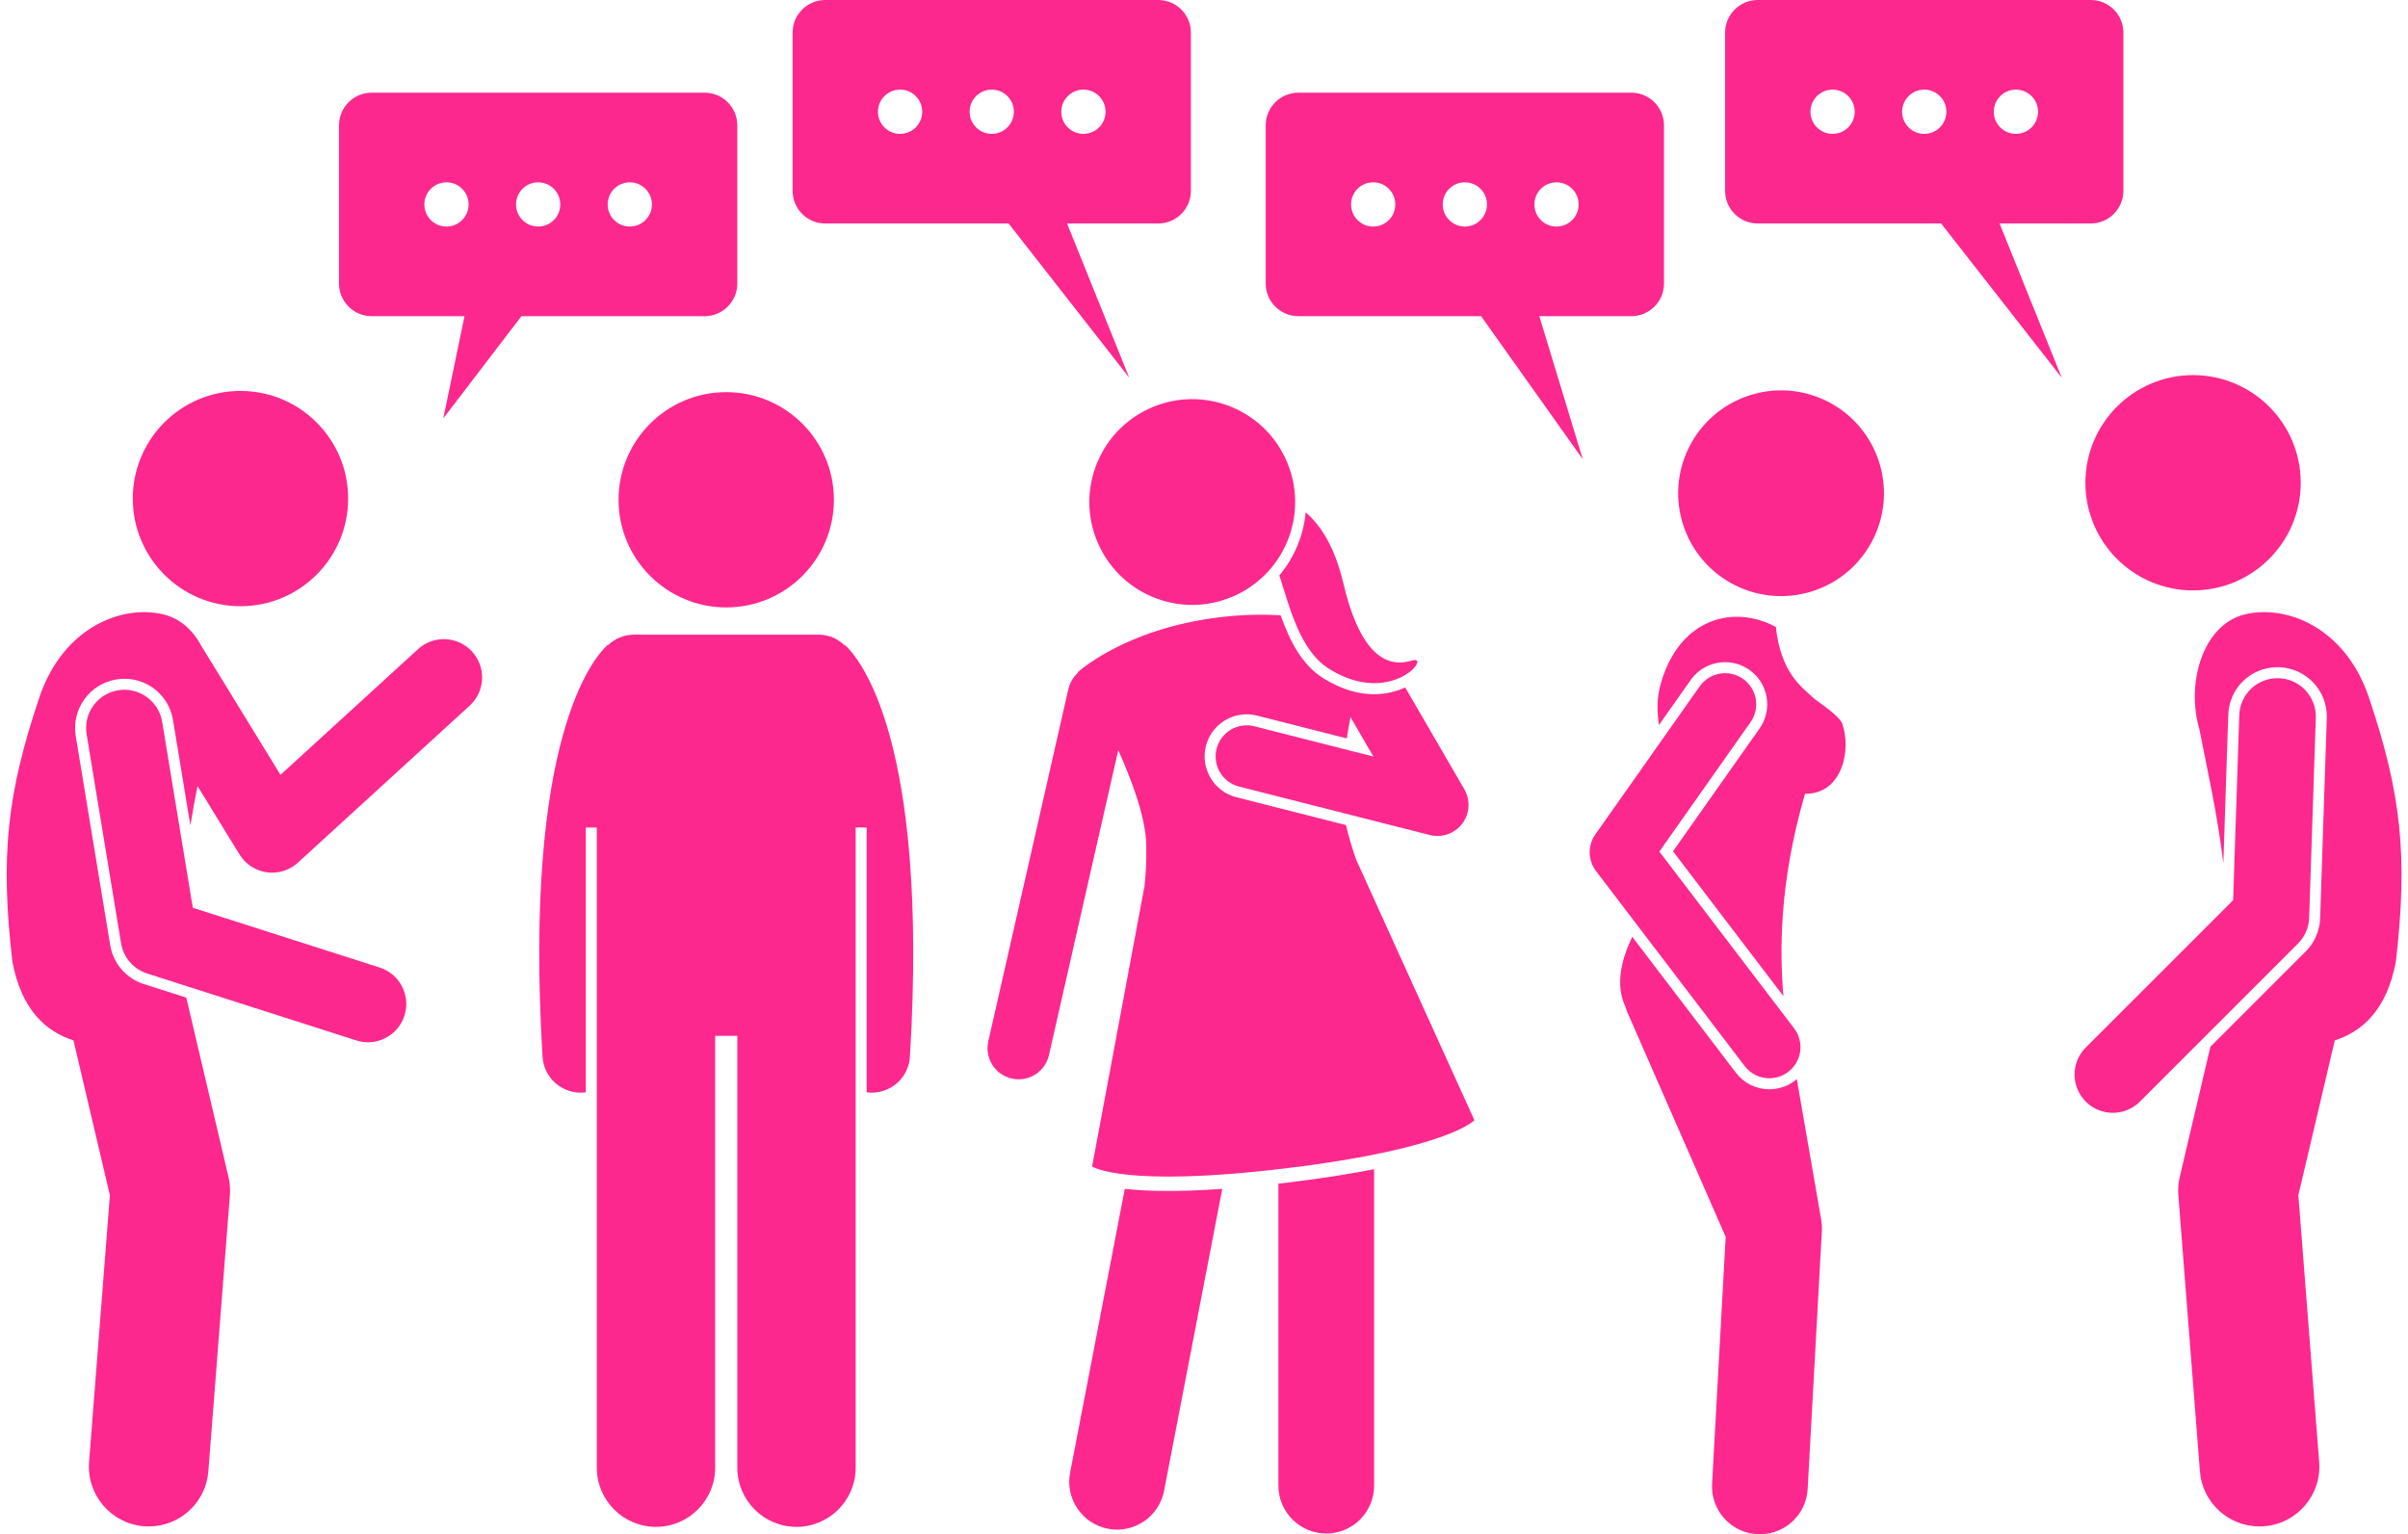
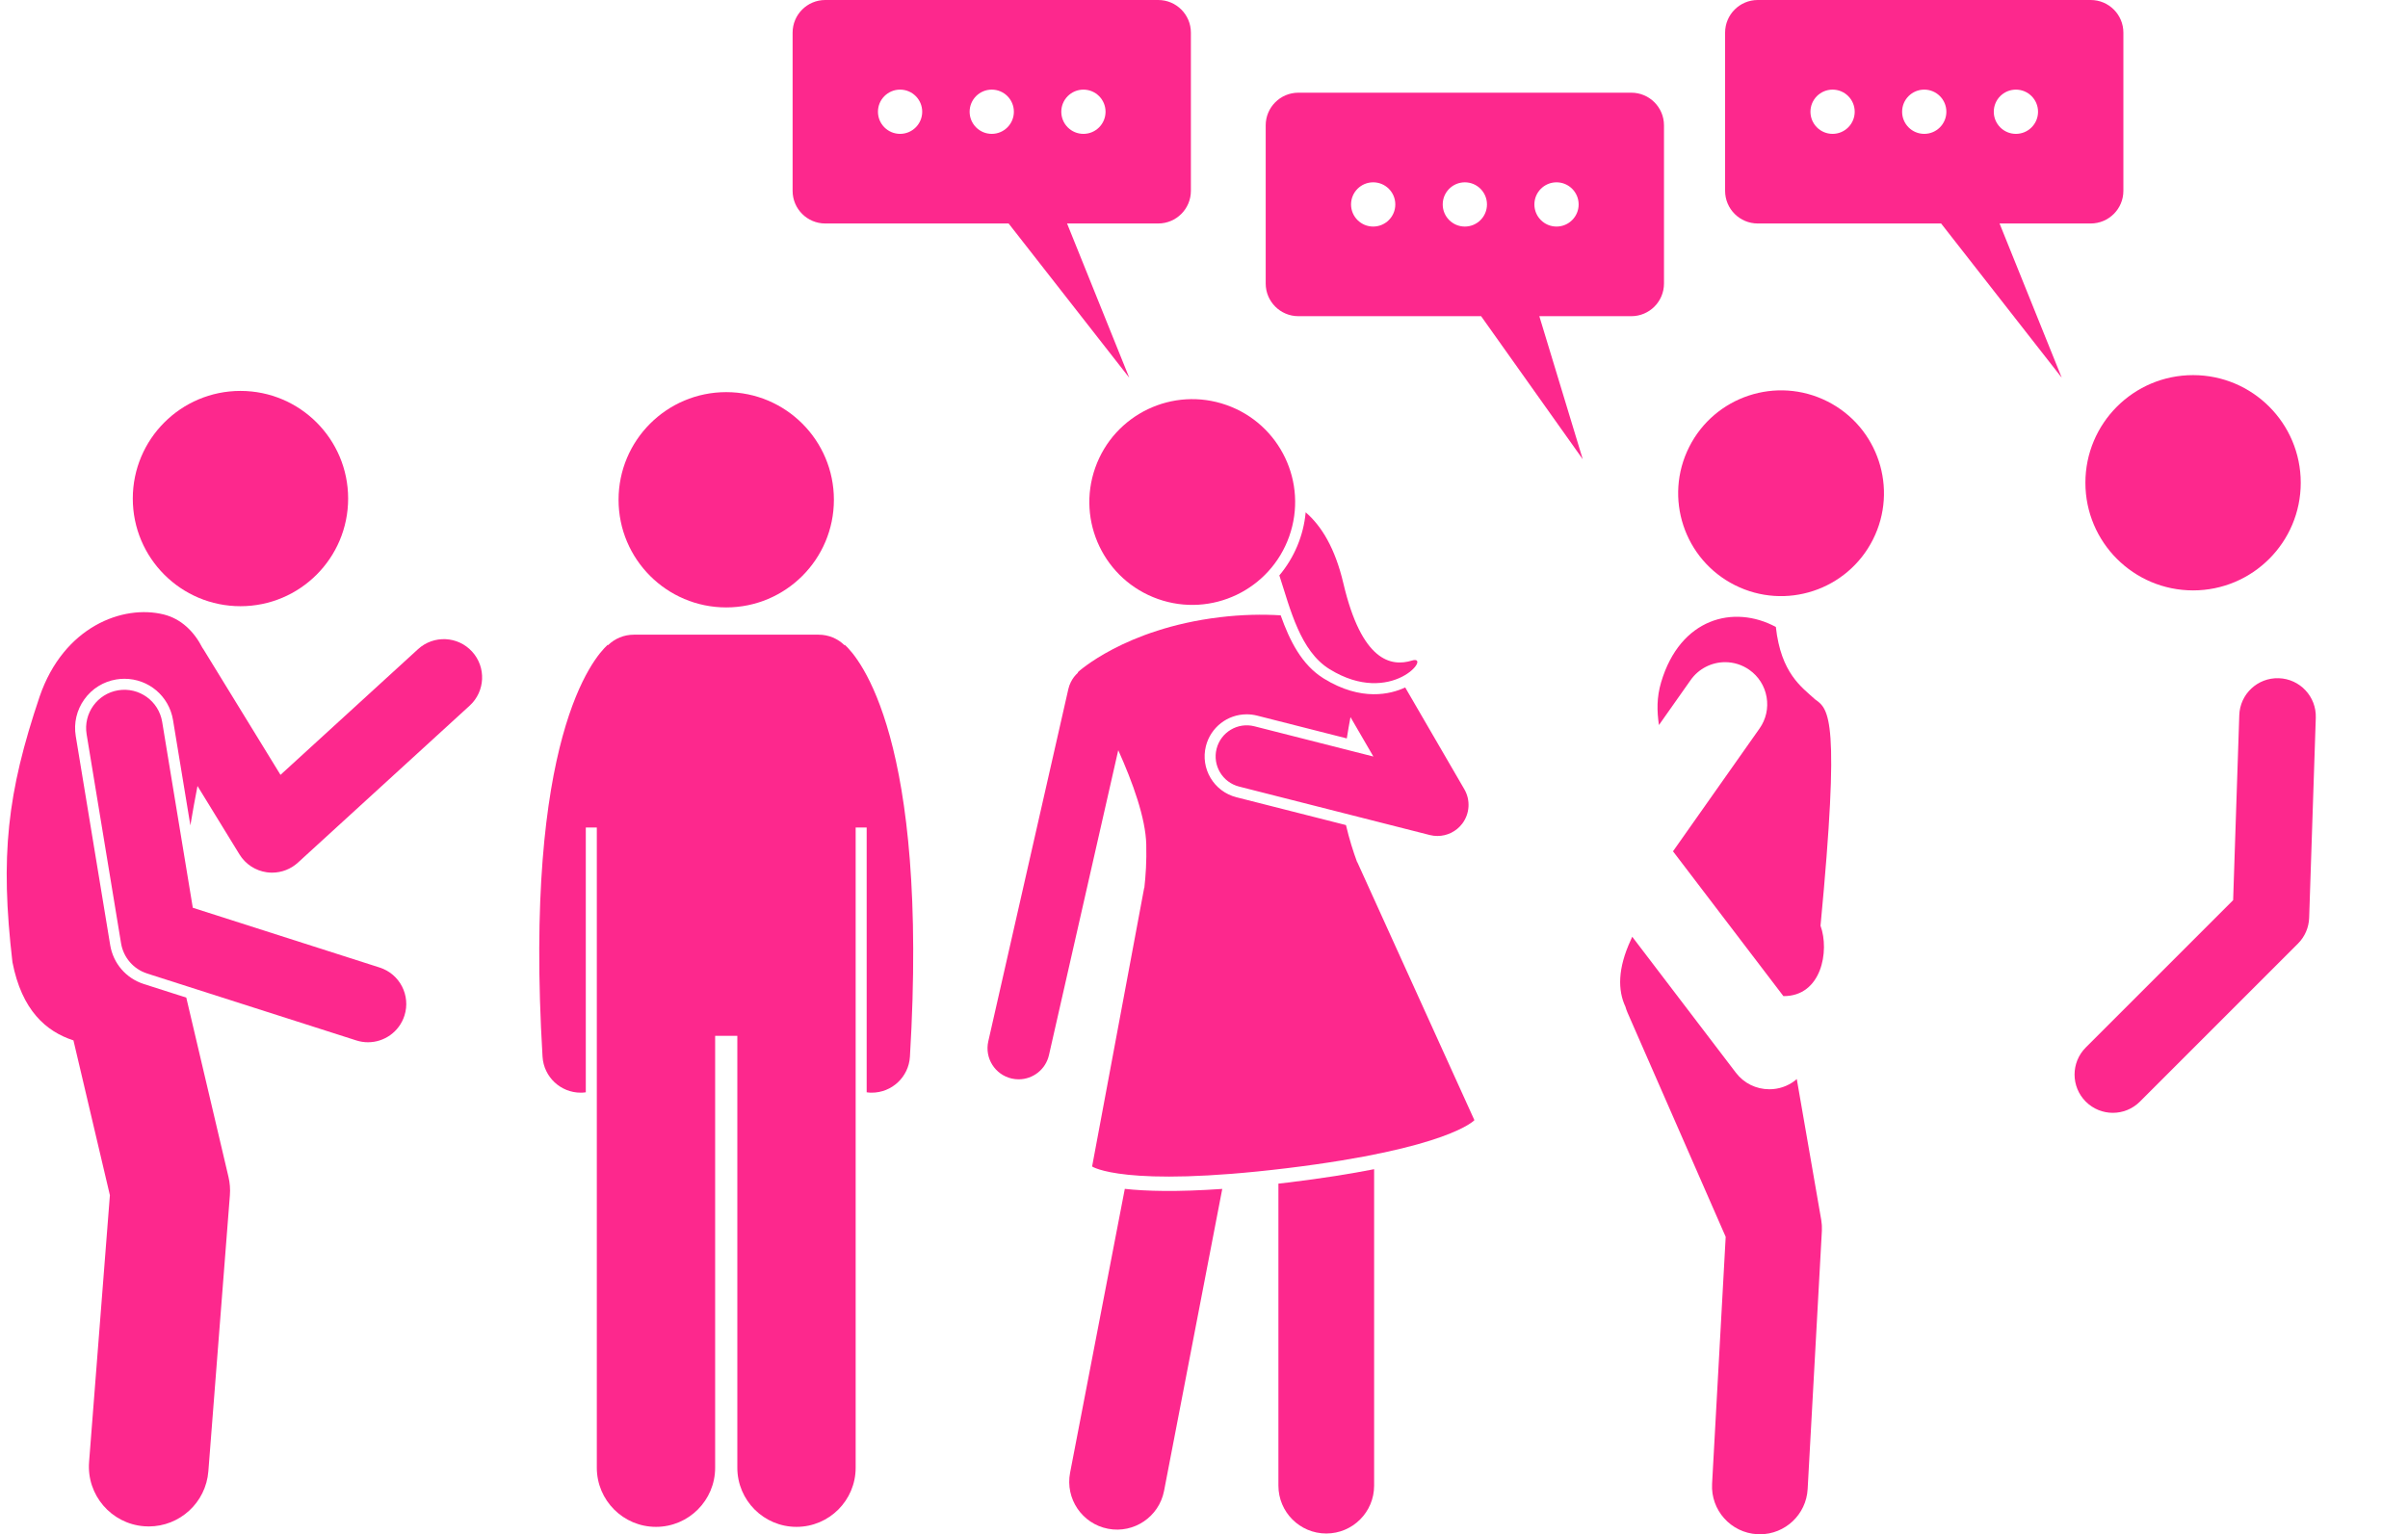
<svg xmlns="http://www.w3.org/2000/svg" fill="#fd288d" height="320.7" preserveAspectRatio="xMidYMid meet" version="1" viewBox="-1.4 0.0 503.2 320.7" width="503.2" zoomAndPan="magnify">
  <g id="change1_1">
    <path d="M85.954,135.69l-28.739,26.271l-16.074-26.201c-0.075-0.122-0.16-0.233-0.24-0.35 c-1.762-3.464-4.495-6.077-8.072-6.969c-8.537-2.129-20.912,2.508-25.947,17.15 c-6.805,20.174-8.268,33.305-5.682,55.52c1.956,10.067,7.003,14.485,12.75,16.355l7.614,32.36l-4.349,55.76 c-0.537,6.883,4.608,12.898,11.491,13.434c0.331,0.026,0.659,0.039,0.985,0.039 c6.462-0.001,11.938-4.978,12.448-11.529l4.5-57.7c0.101-1.285,0.001-2.579-0.294-3.835l-8.817-37.475l-8.875-2.839 c-3.701-1.184-6.393-4.301-7.025-8.135l-7.197-43.691c-0.447-2.715,0.19-5.441,1.793-7.678 c1.603-2.235,3.981-3.713,6.696-4.16c0.556-0.091,1.119-0.137,1.676-0.137c5.064,0,9.338,3.628,10.161,8.625 l3.627,22.017c0.465-2.816,0.971-5.573,1.488-8.231l8.77,14.296c1.248,2.034,3.34,3.405,5.703,3.738 c0.372,0.053,0.745,0.078,1.116,0.078c1.984,0,3.914-0.738,5.397-2.096l35.89-32.808 c3.262-2.981,3.488-8.041,0.507-11.302C94.274,132.935,89.213,132.709,85.954,135.69z" />
    <circle cx="48.85" cy="104.21" r="22.5" />
    <path d="M32.488,150.878c-0.718-4.359-4.835-7.305-9.194-6.593c-4.359,0.718-7.311,4.834-6.593,9.194l7.197,43.691 c0.488,2.963,2.595,5.403,5.456,6.318L73.06,217.471c0.81,0.26,1.632,0.383,2.439,0.383 c3.386,0,6.531-2.167,7.617-5.564c1.347-4.208-0.974-8.711-5.182-10.057l-39.045-12.491L32.488,150.878z" />
    <circle cx="456.886" cy="100.907" r="22.5" />
-     <path d="M483.237,305.586l-4.349-55.76l7.614-32.36c5.747-1.87,10.794-6.288,12.75-16.355 c2.586-22.215,1.123-35.346-5.682-55.52c-5.035-14.643-17.41-19.279-25.947-17.15 c-8.535,2.127-12.289,14.039-9.42,23.992c1.553,7.932,3.784,17.818,5.009,28.025l1.03-31.043 c0.185-5.584,4.705-9.959,10.293-9.959c0.113,0,0.227,0.002,0.341,0.006c5.68,0.19,10.144,4.962,9.954,10.638 l-1.388,41.818c-0.086,2.619-1.154,5.085-3.01,6.941l-19.923,19.923l-6.403,27.212 c-0.295,1.256-0.395,2.55-0.294,3.835l4.5,57.7c0.511,6.553,5.985,11.529,12.448,11.529 c0.326,0,0.655-0.013,0.985-0.039C478.629,318.483,483.774,312.469,483.237,305.586z" />
    <path d="M478.806,197.234c1.435-1.435,2.272-3.363,2.338-5.392l1.388-41.819c0.147-4.416-3.313-8.114-7.729-8.262 c-4.439-0.144-8.115,3.315-8.261,7.731l-1.283,38.662l-30.794,30.793c-3.124,3.125-3.124,8.19,0,11.315 c1.562,1.562,3.609,2.343,5.657,2.343s4.095-0.781,5.657-2.343L478.806,197.234z" />
    <path d="M175.14,134.783l-0.07,0.077c-1.393-1.358-3.293-2.197-5.392-2.197h-38.635 c-2.1,0-4,0.84-5.393,2.198l-0.071-0.077c-2.975,2.711-17.609,19.607-13.604,86.088 c0.256,4.246,3.779,7.519,7.978,7.519c0.162,0,0.325-0.005,0.489-0.015c0.194-0.012,0.383-0.038,0.573-0.064 v-55.349h2.3v16.881v18.939v98c0,6.83,5.537,12.363,12.365,12.363c6.826,0,12.363-5.533,12.363-12.363v-90.272 h4.635v90.272c0,6.83,5.537,12.363,12.365,12.363c6.826,0,12.363-5.533,12.363-12.363v-98v-18.939v-16.881h2.3 v55.349c0.19,0.025,0.379,0.052,0.574,0.064c0.163,0.01,0.326,0.015,0.488,0.015 c4.198,0,7.722-3.272,7.978-7.519C192.75,154.39,178.115,137.494,175.14,134.783z" />
    <circle cx="150.36" cy="104.464" r="22.5" />
    <path d="M265.75,247.405v63.129c0,5.523,4.477,10,10,10c5.519,0,10-4.477,10-10v-66.147 c-4.916,0.968-10.84,1.918-17.996,2.785C267.07,247.255,266.413,247.329,265.75,247.405z" />
    <path d="M233.65,248.498l-11.434,59.333c-1.045,5.424,2.503,10.666,7.927,11.711 c5.42,1.044,10.666-2.503,11.711-7.927l12.161-63.107C244.517,249.171,238.038,248.983,233.65,248.498z" />
    <path d="M238.135,176.505c0.085,3.584-0.11,6.453-0.401,9.081l-0.036,0.004l-10.882,58.232 c0,0,6.576,4.492,40.577,0.371c34.001-4.121,39.314-10.053,39.314-10.053l-24.478-53.947l-0.034,0.004 c-0.822-2.241-1.612-4.707-2.327-7.738l-22.905-5.821c-4.702-1.196-7.556-5.995-6.361-10.697 c0.993-3.906,4.498-6.634,8.522-6.634c0.731,0,1.462,0.092,2.176,0.273l18.74,4.764 c0.232-1.5,0.493-2.991,0.772-4.451l4.783,8.236l-24.863-6.319c-3.482-0.886-7.017,1.219-7.901,4.698 c-0.884,3.479,1.22,7.017,4.698,7.901l39.852,10.129c0.532,0.135,1.069,0.2,1.602,0.2 c2.008,0,3.94-0.933,5.188-2.583c1.576-2.088,1.747-4.919,0.434-7.182l-12.361-21.283 c-3.02,1.416-9.151,2.986-17.007-1.858c-4.636-2.858-7.146-7.956-9.014-13.215 c-3.764-0.233-8.039-0.171-12.787,0.405c-19.833,2.404-29.615,11.495-29.615,11.495s0.019,0.032,0.05,0.084 c-0.616,0.549-1.129,1.218-1.504,1.981c-0.219,0.446-0.396,0.921-0.511,1.427l-16.733,73.651 c-0.795,3.501,1.398,6.983,4.898,7.779c0.485,0.109,0.97,0.162,1.446,0.162c2.968,0,5.647-2.045,6.333-5.061 l13.622-59.959l0.858-3.778C235.302,163.523,238.004,171.006,238.135,176.505z" />
-     <path d="M107.564,66.089h38.282c3.77,0,6.826-3.056,6.826-6.826V26.202c0-3.77-3.056-6.826-6.826-6.826h-69.578 c-3.77,0-6.826,3.056-6.826,6.826v33.061c0,3.77,3.056,6.826,6.826,6.826H95.665l-4.424,21.358L107.564,66.089z M130.213,38.109c2.554,0,4.624,2.07,4.624,4.624c0,2.554-2.07,4.624-4.624,4.624 c-2.554,0-4.624-2.07-4.624-4.624C125.59,40.179,127.66,38.109,130.213,38.109z M111.057,38.109 c2.554,0,4.624,2.07,4.624,4.624c0,2.554-2.07,4.624-4.624,4.624c-2.554,0-4.624-2.07-4.624-4.624 C106.434,40.179,108.504,38.109,111.057,38.109z M91.901,47.356c-2.554,0-4.624-2.07-4.624-4.624 c0-2.554,2.07-4.624,4.624-4.624c2.554,0,4.624,2.07,4.624,4.624C96.525,45.286,94.455,47.356,91.901,47.356z" />
    <path d="M346.324,59.263V26.202c0-3.77-3.056-6.826-6.826-6.826h-69.578c-3.77,0-6.826,3.056-6.826,6.826v33.061 c0,3.77,3.056,6.826,6.826,6.826h38.187l21.244,29.909l-9.079-29.909h19.227 C343.267,66.089,346.324,63.033,346.324,59.263z M285.553,47.356c-2.554,0-4.624-2.07-4.624-4.624 c0-2.554,2.07-4.624,4.624-4.624c2.554,0,4.624,2.07,4.624,4.624C290.177,45.286,288.106,47.356,285.553,47.356z M300.085,42.733c0-2.554,2.07-4.624,4.624-4.624c2.554,0,4.624,2.07,4.624,4.624 c0,2.554-2.07,4.624-4.624,4.624C302.155,47.356,300.085,45.286,300.085,42.733z M323.865,47.356 c-2.554,0-4.624-2.07-4.624-4.624c0-2.554,2.07-4.624,4.624-4.624c2.554,0,4.624,2.07,4.624,4.624 C328.489,45.286,326.418,47.356,323.865,47.356z" />
    <path d="M234.58,78.953L221.584,46.713h19.051c3.77,0,6.826-3.056,6.826-6.826V6.826 C247.461,3.056,244.405,0,240.635,0h-69.578c-3.77,0-6.826,3.056-6.826,6.826V39.887c0,3.77,3.056,6.826,6.826,6.826 h38.313L234.58,78.953z M225.002,18.733c2.554,0,4.624,2.07,4.624,4.624c0,2.554-2.07,4.624-4.624,4.624 c-2.554,0-4.624-2.07-4.624-4.624C220.379,20.803,222.449,18.733,225.002,18.733z M186.69,27.98 c-2.554,0-4.624-2.07-4.624-4.624c0-2.554,2.07-4.624,4.624-4.624c2.554,0,4.624,2.07,4.624,4.624 C191.314,25.91,189.244,27.98,186.69,27.98z M201.222,23.356c0-2.554,2.07-4.624,4.624-4.624 c2.554,0,4.624,2.07,4.624,4.624c0,2.554-2.07,4.624-4.624,4.624C203.293,27.98,201.222,25.91,201.222,23.356z" />
    <path d="M416.446,46.713h19.052c3.77,0,6.826-3.056,6.826-6.826V6.826c0-3.77-3.056-6.826-6.826-6.826h-69.578 c-3.77,0-6.826,3.056-6.826,6.826V39.887c0,3.77,3.056,6.826,6.826,6.826h38.313l25.21,32.24L416.446,46.713z M419.865,18.733c2.554,0,4.624,2.07,4.624,4.624c0,2.554-2.07,4.624-4.624,4.624s-4.624-2.07-4.624-4.624 C415.241,20.803,417.311,18.733,419.865,18.733z M381.553,27.98c-2.554,0-4.624-2.07-4.624-4.624 c0-2.554,2.07-4.624,4.624-4.624s4.624,2.07,4.624,4.624C386.177,25.91,384.106,27.98,381.553,27.98z M396.085,23.356c0-2.554,2.07-4.624,4.624-4.624s4.624,2.07,4.624,4.624c0,2.554-2.07,4.624-4.624,4.624 S396.085,25.91,396.085,23.356z" />
-     <path d="M377.908,146.191c-2.828-2.583-7.137-5.451-8.21-15.145c-8.791-4.726-19.983-1.866-23.967,11.544 c-0.957,3.221-0.885,6.04-0.463,8.962l6.632-9.412c1.645-2.336,4.337-3.731,7.198-3.731 c1.82,0,3.571,0.556,5.064,1.607c1.922,1.353,3.201,3.375,3.603,5.691c0.401,2.315-0.123,4.649-1.478,6.57 l-18.082,25.664l23.071,30.27c-0.746-9.038-0.995-23.325,4.519-42.29c7.988,0.056,9.674-9.458,7.759-14.712 C383.164,150.14,380.845,148.249,377.908,146.191z" />
+     <path d="M377.908,146.191c-2.828-2.583-7.137-5.451-8.21-15.145c-8.791-4.726-19.983-1.866-23.967,11.544 c-0.957,3.221-0.885,6.04-0.463,8.962l6.632-9.412c1.645-2.336,4.337-3.731,7.198-3.731 c1.82,0,3.571,0.556,5.064,1.607c1.922,1.353,3.201,3.375,3.603,5.691c0.401,2.315-0.123,4.649-1.478,6.57 l-18.082,25.664l23.071,30.27c7.988,0.056,9.674-9.458,7.759-14.712 C383.164,150.14,380.845,148.249,377.908,146.191z" />
    <path d="M368.347,227.679c-2.772,0-5.324-1.263-7.004-3.465l-21.656-28.413c-0.12,0.266-0.226,0.518-0.349,0.787 c-2.68,5.845-2.693,10.385-1.071,13.839c0.12,0.415,0.259,0.827,0.436,1.234l20.513,46.864l-2.842,51.622 c-0.303,5.515,3.921,10.231,9.435,10.535c0.188,0.01,0.373,0.015,0.559,0.015c5.271,0,9.683-4.123,9.977-9.45 l2.973-54c0.004-0.072-0.003-0.144-0.001-0.217c0.009-0.252,0.009-0.505-0.002-0.759 c-0.005-0.111-0.012-0.221-0.021-0.332c-0.019-0.251-0.049-0.502-0.087-0.753c-0.01-0.066-0.012-0.133-0.023-0.199 l-5.11-29.445c-0.131,0.113-0.258,0.23-0.398,0.337C372.13,227.057,370.287,227.679,368.347,227.679z" />
    <circle cx="370.79" cy="103.107" r="21.5" transform="rotate(-63.276 370.783 103.102)" />
-     <path d="M345.354,177.995l19.054-27.042c2.067-2.935,1.365-6.99-1.569-9.058c-2.937-2.068-6.991-1.364-9.058,1.569 l-21.798,30.936c-1.634,2.318-1.575,5.429,0.144,7.685l31.046,40.733c1.279,1.678,3.216,2.56,5.175,2.56 c1.374,0,2.759-0.434,3.936-1.33c2.854-2.177,3.405-6.255,1.23-9.11L345.354,177.995z" />
    <path d="M293.646,138.071c-4.341,1.337-10.485,0.182-14.323-16.145c-1.736-7.386-4.579-12.001-7.875-14.837 c-0.448,4.88-2.396,9.483-5.504,13.183c2.294,7.074,4.369,15.821,10.5,19.601 C289.438,147.885,297.988,136.734,293.646,138.071z" />
    <circle cx="247.75" cy="104.943" r="21.5" transform="rotate(-70.543 247.74 104.943)" />
  </g>
</svg>